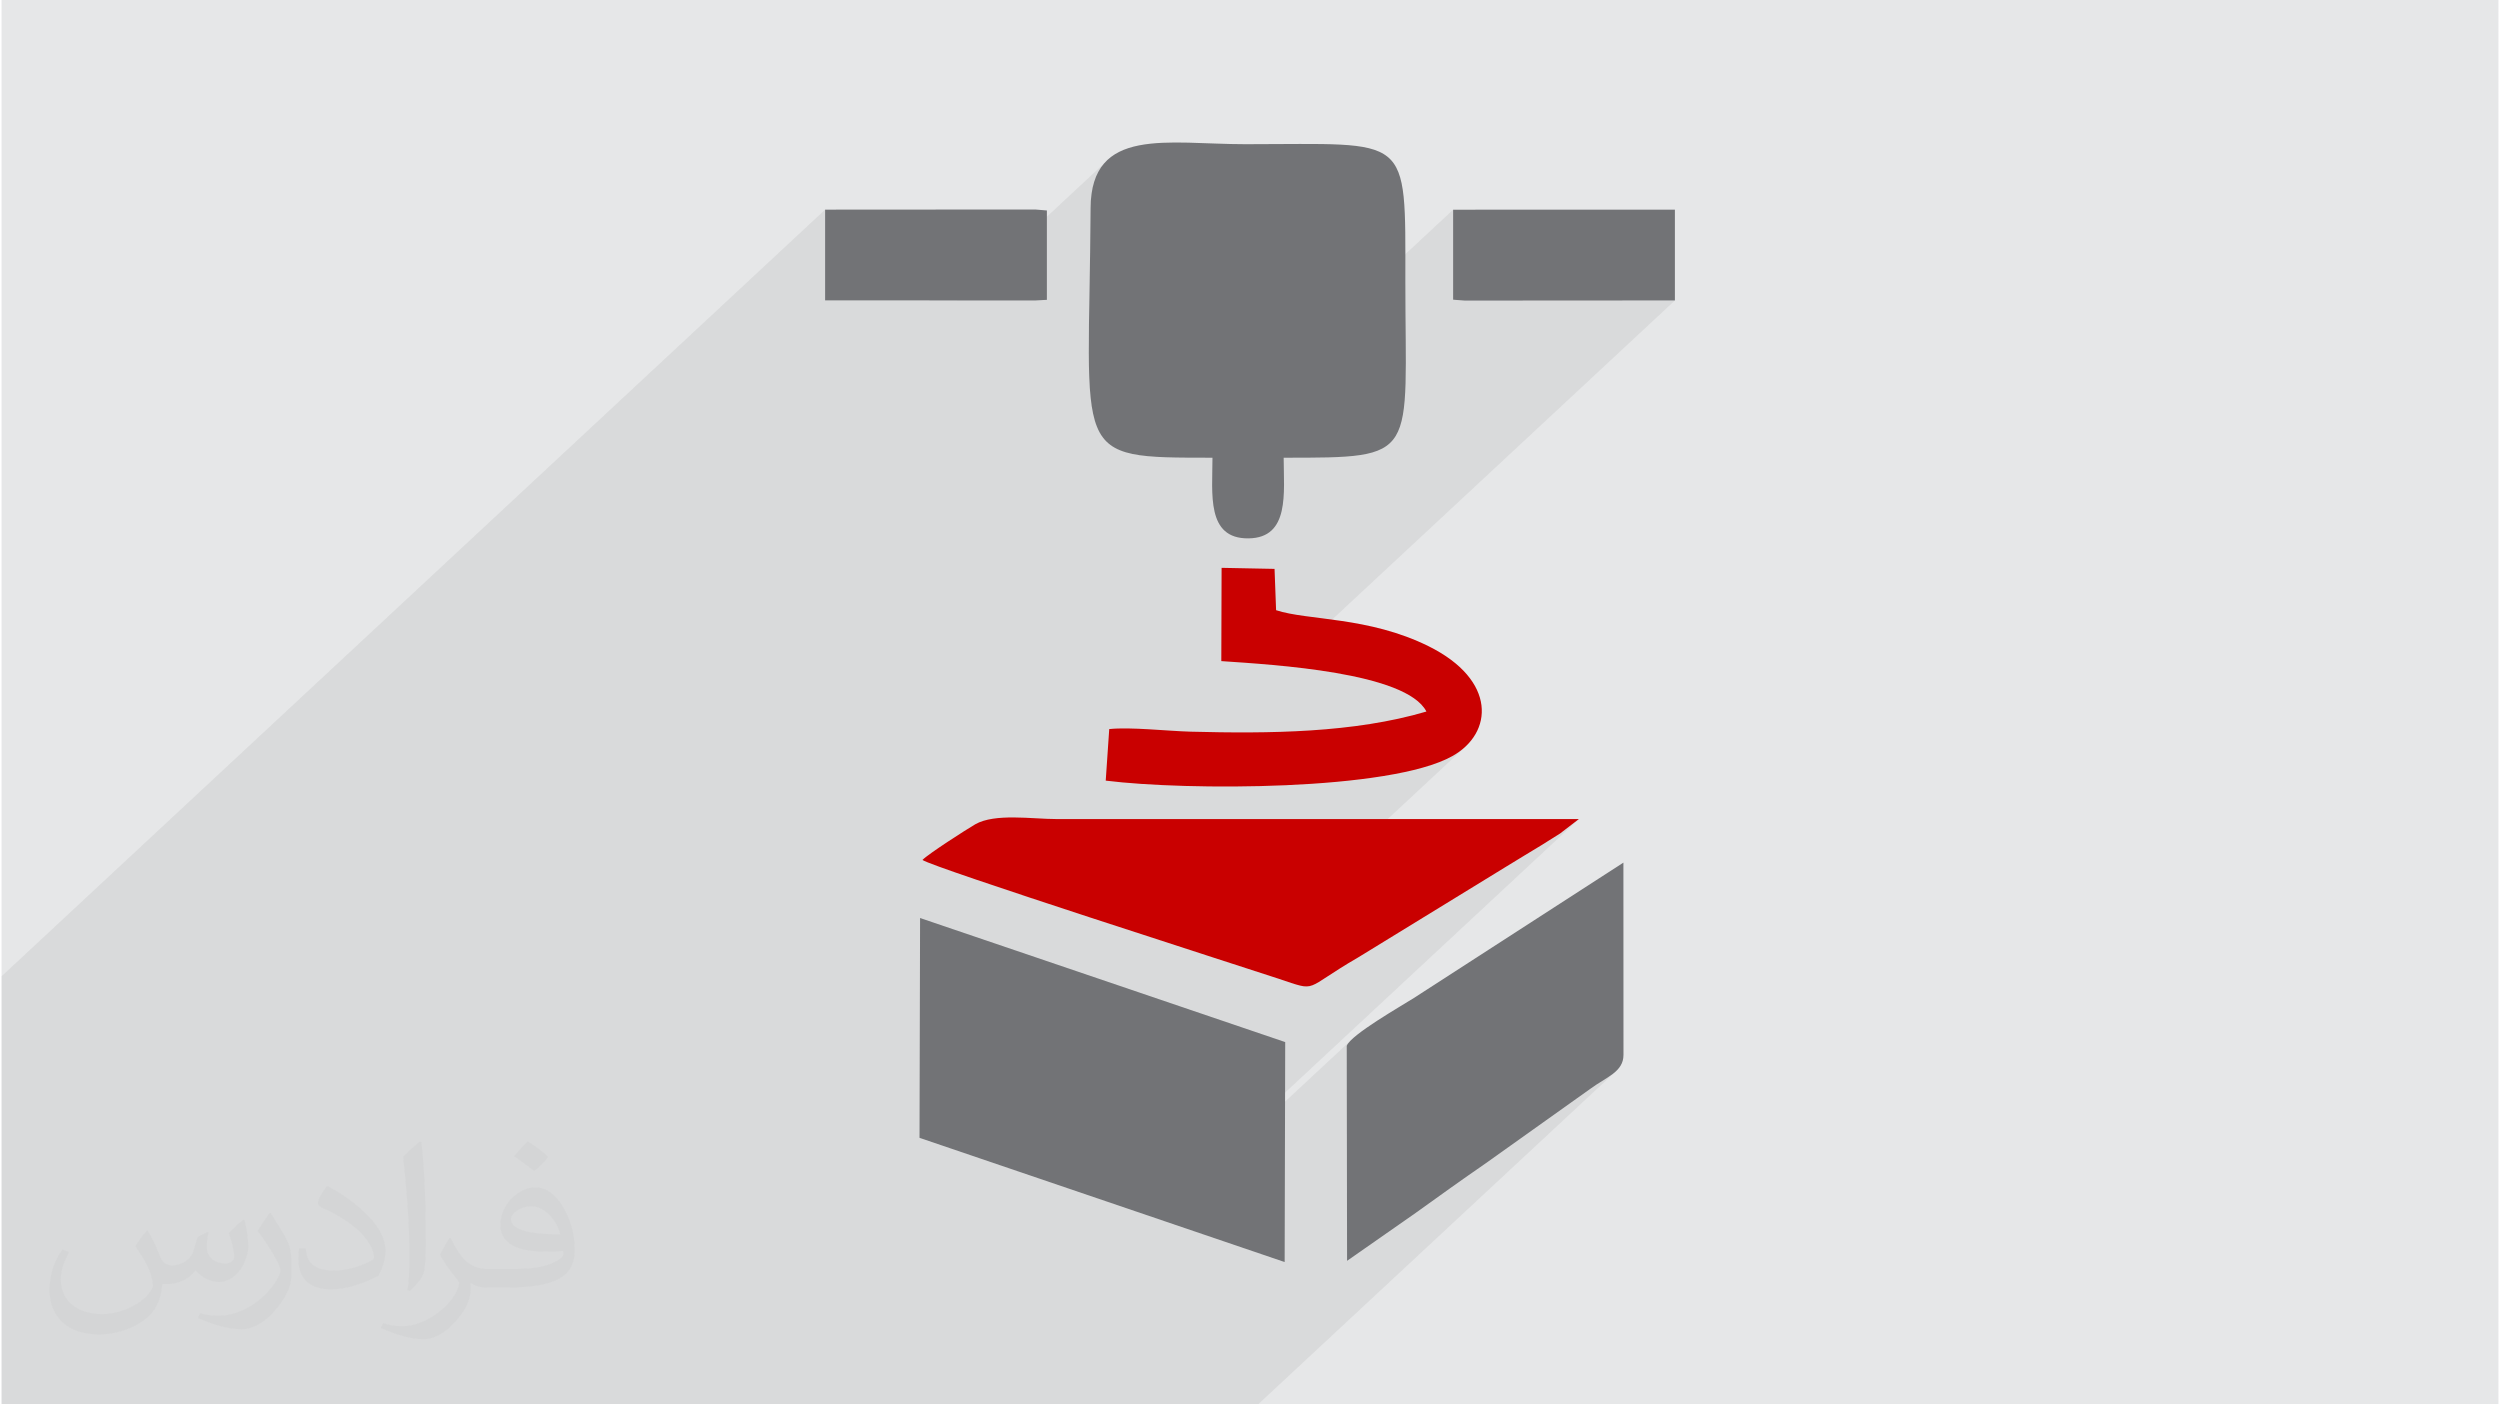
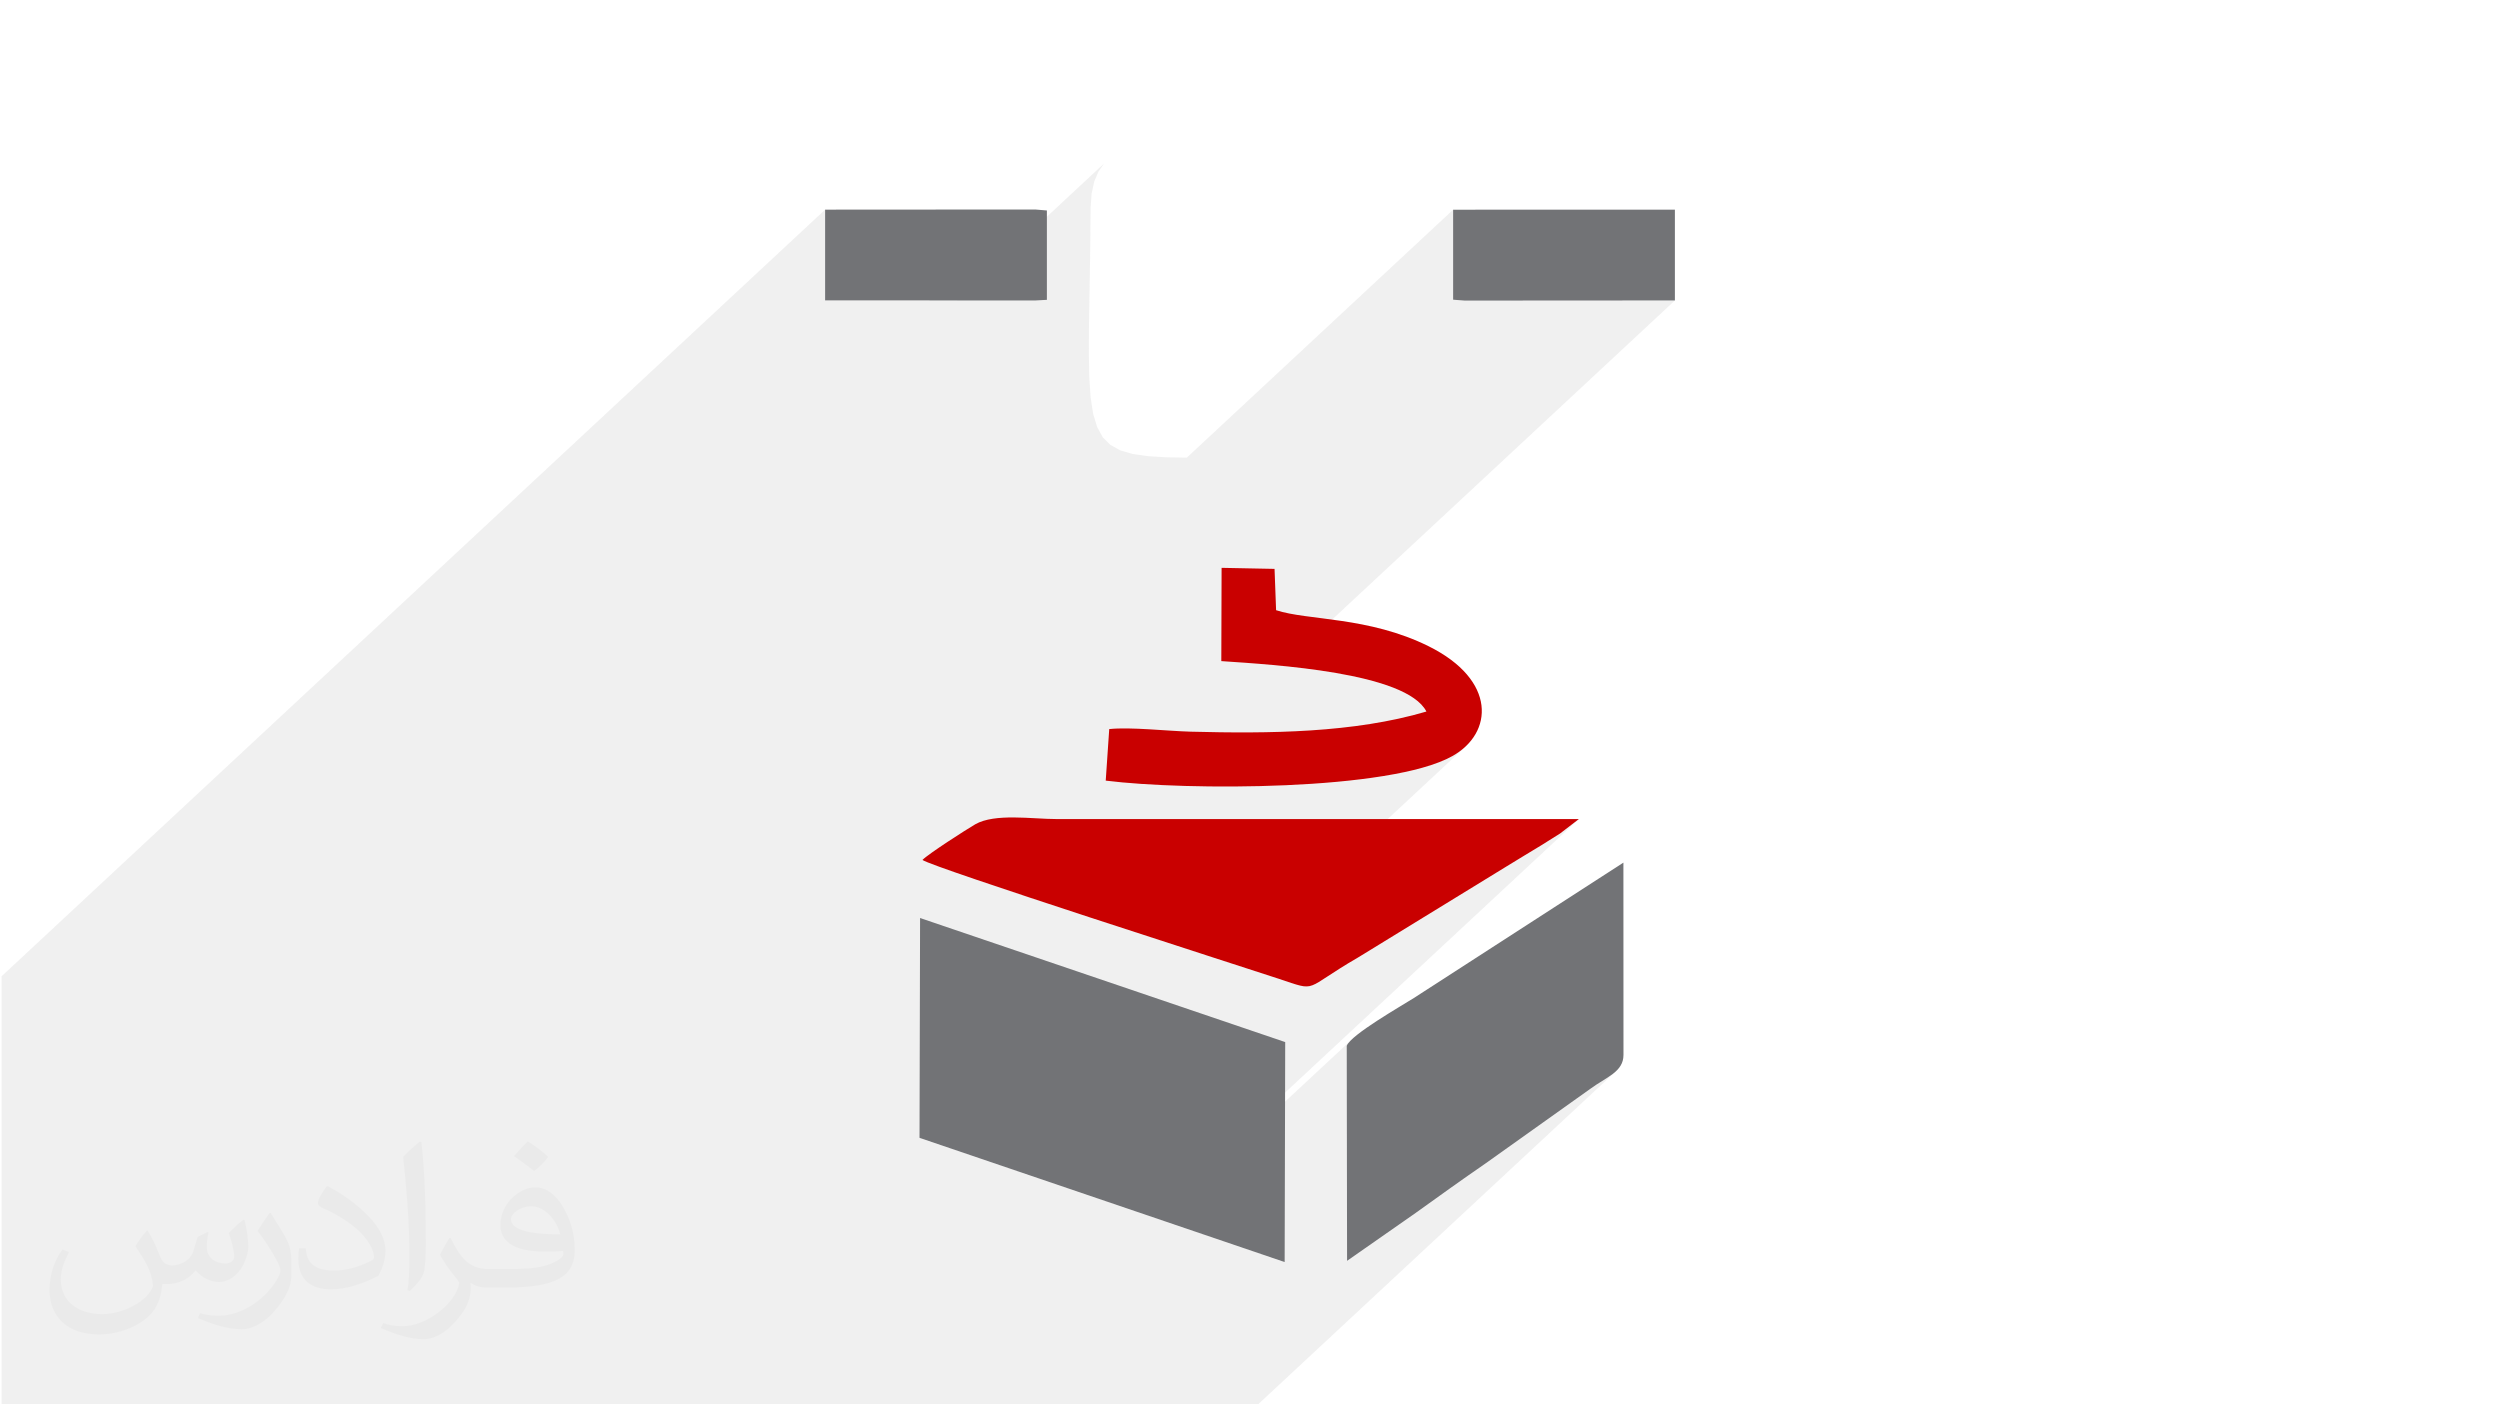
<svg xmlns="http://www.w3.org/2000/svg" xml:space="preserve" width="356px" height="200px" version="1.0" shape-rendering="geometricPrecision" text-rendering="geometricPrecision" image-rendering="optimizeQuality" fill-rule="evenodd" clip-rule="evenodd" viewBox="0 0 35600 20025">
  <g id="Layer_x0020_1">
    <g id="_2047915381792">
-       <path fill="#E6E7E8" d="M0 0l35600 0 0 20025 -35600 0 0 -20025z" />
      <path fill="#373435" fill-opacity="0.078" d="M3775 20025l4 0 175 0 559 0 68 0 139 0 70 0 280 0 378 0 197 0 361 0 182 0 761 0 2055 0 698 0 1053 0 41 0 896 0 803 0 717 0 176 0 88 0 47 0 138 0 24 0 2427 0 872 0 244 0 237 0 351 0 97 0 5122 -4768 -62 54 -72 51 -80 51 -85 54 -86 59 -1497 1066 -127 88 -125 88 -125 88 -124 87 -123 88 -123 88 -122 88 -122 87 -978 683 -5 -3066 51 -70 -2731 2542 -101 -34 6091 -5671 -268 206 -37 23 -34 21 -33 21 -31 19 -31 20 -32 20 -33 20 -35 23 -63 38 -63 39 -63 38 -63 38 -65 39 -64 39 -66 40 -66 41 -2100 1288 -255 154 -179 116 -125 80 -93 47 -82 16 -92 -11 -125 -37 -179 -60 -65 -22 -86 -27 -104 -34 -123 -40 -138 -45 -148 -48 3330 -3100 -90 75 -104 66 -89 45 -100 43 -110 39 -120 36 -129 35 -138 31 -145 29 -153 26 -158 24 -164 22 -114 13 1051 -979 -72 -99 -105 -90 -135 -80 -160 -71 -182 -64 -199 -55 -212 -49 -222 -42 -228 -36 -229 -30 -226 -26 -85 -8 5598 -5211 -2996 2 -166 -13 0 -1283 -3797 3535 -298 -5 -259 -16 -216 -31 -177 -52 -140 -78 -109 -109 -80 -146 -57 -188 -36 -235 -19 -288 -6 -345 2 -409 8 -477 9 -551 6 -629 14 -203 37 -172 60 -143 81 -117 -2098 1953 -1879 -1 0 -1294 -11742 10931 0 1294 0 1750 0 456 0 584 0 145 0 1876 2397 0 367 0 1011 0z" />
      <g>
-         <path fill="#727376" d="M17265 6526c0,513 -91,1157 513,1150 592,-6 503,-652 502,-1150 1948,0 1735,8 1735,-2516 0,-2129 81,-1954 -2280,-1954 -1109,0 -2201,-258 -2208,910 -20,3578 -313,3560 1738,3560z" />
-         <path fill="#727376" d="M13088 16223l5206 1771 8 -3136 -5206 -1769 -8 3134z" />
+         <path fill="#727376" d="M13088 16223l5206 1771 8 -3136 -5206 -1769 -8 3134" />
        <path fill="#C90000" d="M13130 12261c155,111 4506,1505 5082,1695 569,188 329,159 1130,-305l2100 -1288c178,-111 346,-209 513,-312 99,-62 162,-103 266,-167l268 -206 -7447 0c-349,0 -880,-86 -1160,75 -122,71 -673,424 -752,508z" />
        <path fill="#727376" d="M19179 14911l5 3066 978 -683c326,-234 651,-468 991,-702l1497 -1066c229,-169 475,-242 475,-485l-1 -2742 -2987 1930c-184,117 -898,523 -958,682z" />
        <path fill="#C90000" d="M17391 9426c752,51 2637,161 2924,719 -1035,306 -2244,316 -3362,287 -332,-9 -859,-69 -1160,-37l-50 735c1150,144 4056,147 4941,-349 586,-327 636,-1084 -337,-1567 -857,-425 -1725,-365 -2175,-514l-22 -589 -755 -15 -4 1330z" />
        <path fill="#727376" d="M11742 4283l2996 1 166 -9 0 -1274 -166 -14 -2996 2 0 1294z" />
        <path fill="#727376" d="M20696 4273l166 13 2996 -2 0 -1295 -3162 1 0 1283z" />
      </g>
      <path fill="#373435" fill-opacity="0.031" d="M2082 17547c68,104 112,203 155,312 32,64 49,183 199,183 44,0 107,-14 163,-45 63,-33 111,-83 136,-159l60 -202 146 -72 10 10c-20,77 -25,149 -25,206 0,170 146,234 262,234 68,0 129,-34 129,-95 0,-81 -34,-217 -78,-339 68,-68 136,-136 214,-191l12 6c34,144 53,287 53,381 0,93 -41,196 -75,264 -70,132 -194,238 -344,238 -114,0 -241,-58 -328,-163l-5 0c-82,101 -209,193 -412,193l-63 0c-10,134 -39,229 -83,314 -121,237 -480,404 -818,404 -470,0 -706,-272 -706,-633 0,-223 73,-431 185,-578l92 38c-70,134 -117,262 -117,385 0,338 275,499 592,499 294,0 658,-187 724,-404 -25,-237 -114,-348 -250,-565 41,-72 94,-144 160,-221l12 0zm5421 -1274c99,62 196,136 291,221 -53,74 -119,142 -201,202 -95,-77 -190,-143 -287,-213 66,-74 131,-146 197,-210zm51 926c-160,0 -291,105 -291,183 0,168 320,219 703,217 -48,-196 -216,-400 -412,-400zm-359 895c208,0 390,-6 529,-41 155,-39 286,-118 286,-171 0,-15 0,-31 -5,-46 -87,8 -187,8 -274,8 -282,0 -498,-64 -583,-222 -21,-44 -36,-93 -36,-149 0,-152 66,-303 182,-406 97,-85 204,-138 313,-138 197,0 354,158 464,408 60,136 101,293 101,491 0,132 -36,243 -118,326 -153,148 -435,204 -867,204l-196 0 0 0 -51 0c-107,0 -184,-19 -245,-66l-10 0c3,25 5,50 5,72 0,97 -32,221 -97,320 -192,287 -400,410 -580,410 -182,0 -405,-70 -606,-161l36 -70c65,27 155,46 279,46 325,0 752,-314 805,-619 -12,-25 -34,-58 -65,-93 -95,-113 -155,-208 -211,-307 48,-95 92,-171 133,-239l17 -2c139,282 265,445 546,445l44 0 0 0 204 0zm-1408 299c24,-130 26,-276 26,-413l0 -202c0,-377 -48,-926 -87,-1282 68,-75 163,-161 238,-219l22 6c51,450 63,972 63,1452 0,126 -5,250 -17,340 -7,114 -73,201 -214,332l-31 -14zm-1449 -596c7,177 94,318 398,318 189,0 349,-50 526,-135 32,-14 49,-33 49,-49 0,-111 -85,-258 -228,-392 -139,-126 -323,-237 -495,-311 -59,-25 -78,-52 -78,-77 0,-51 68,-158 124,-235l19 -2c197,103 417,256 580,427 148,157 240,316 240,489 0,128 -39,250 -102,361 -216,109 -446,192 -674,192 -277,0 -466,-130 -466,-436 0,-33 0,-84 12,-150l95 0zm-501 -503l172 278c63,103 122,215 122,392l0 227c0,183 -117,379 -306,573 -148,132 -279,188 -400,188 -180,0 -386,-56 -624,-159l27 -70c75,21 162,37 269,37 342,-2 692,-252 852,-557 19,-35 26,-68 26,-90 0,-36 -19,-75 -34,-110 -87,-165 -184,-315 -291,-453 56,-89 112,-174 173,-258l14 2z" />
    </g>
  </g>
</svg>